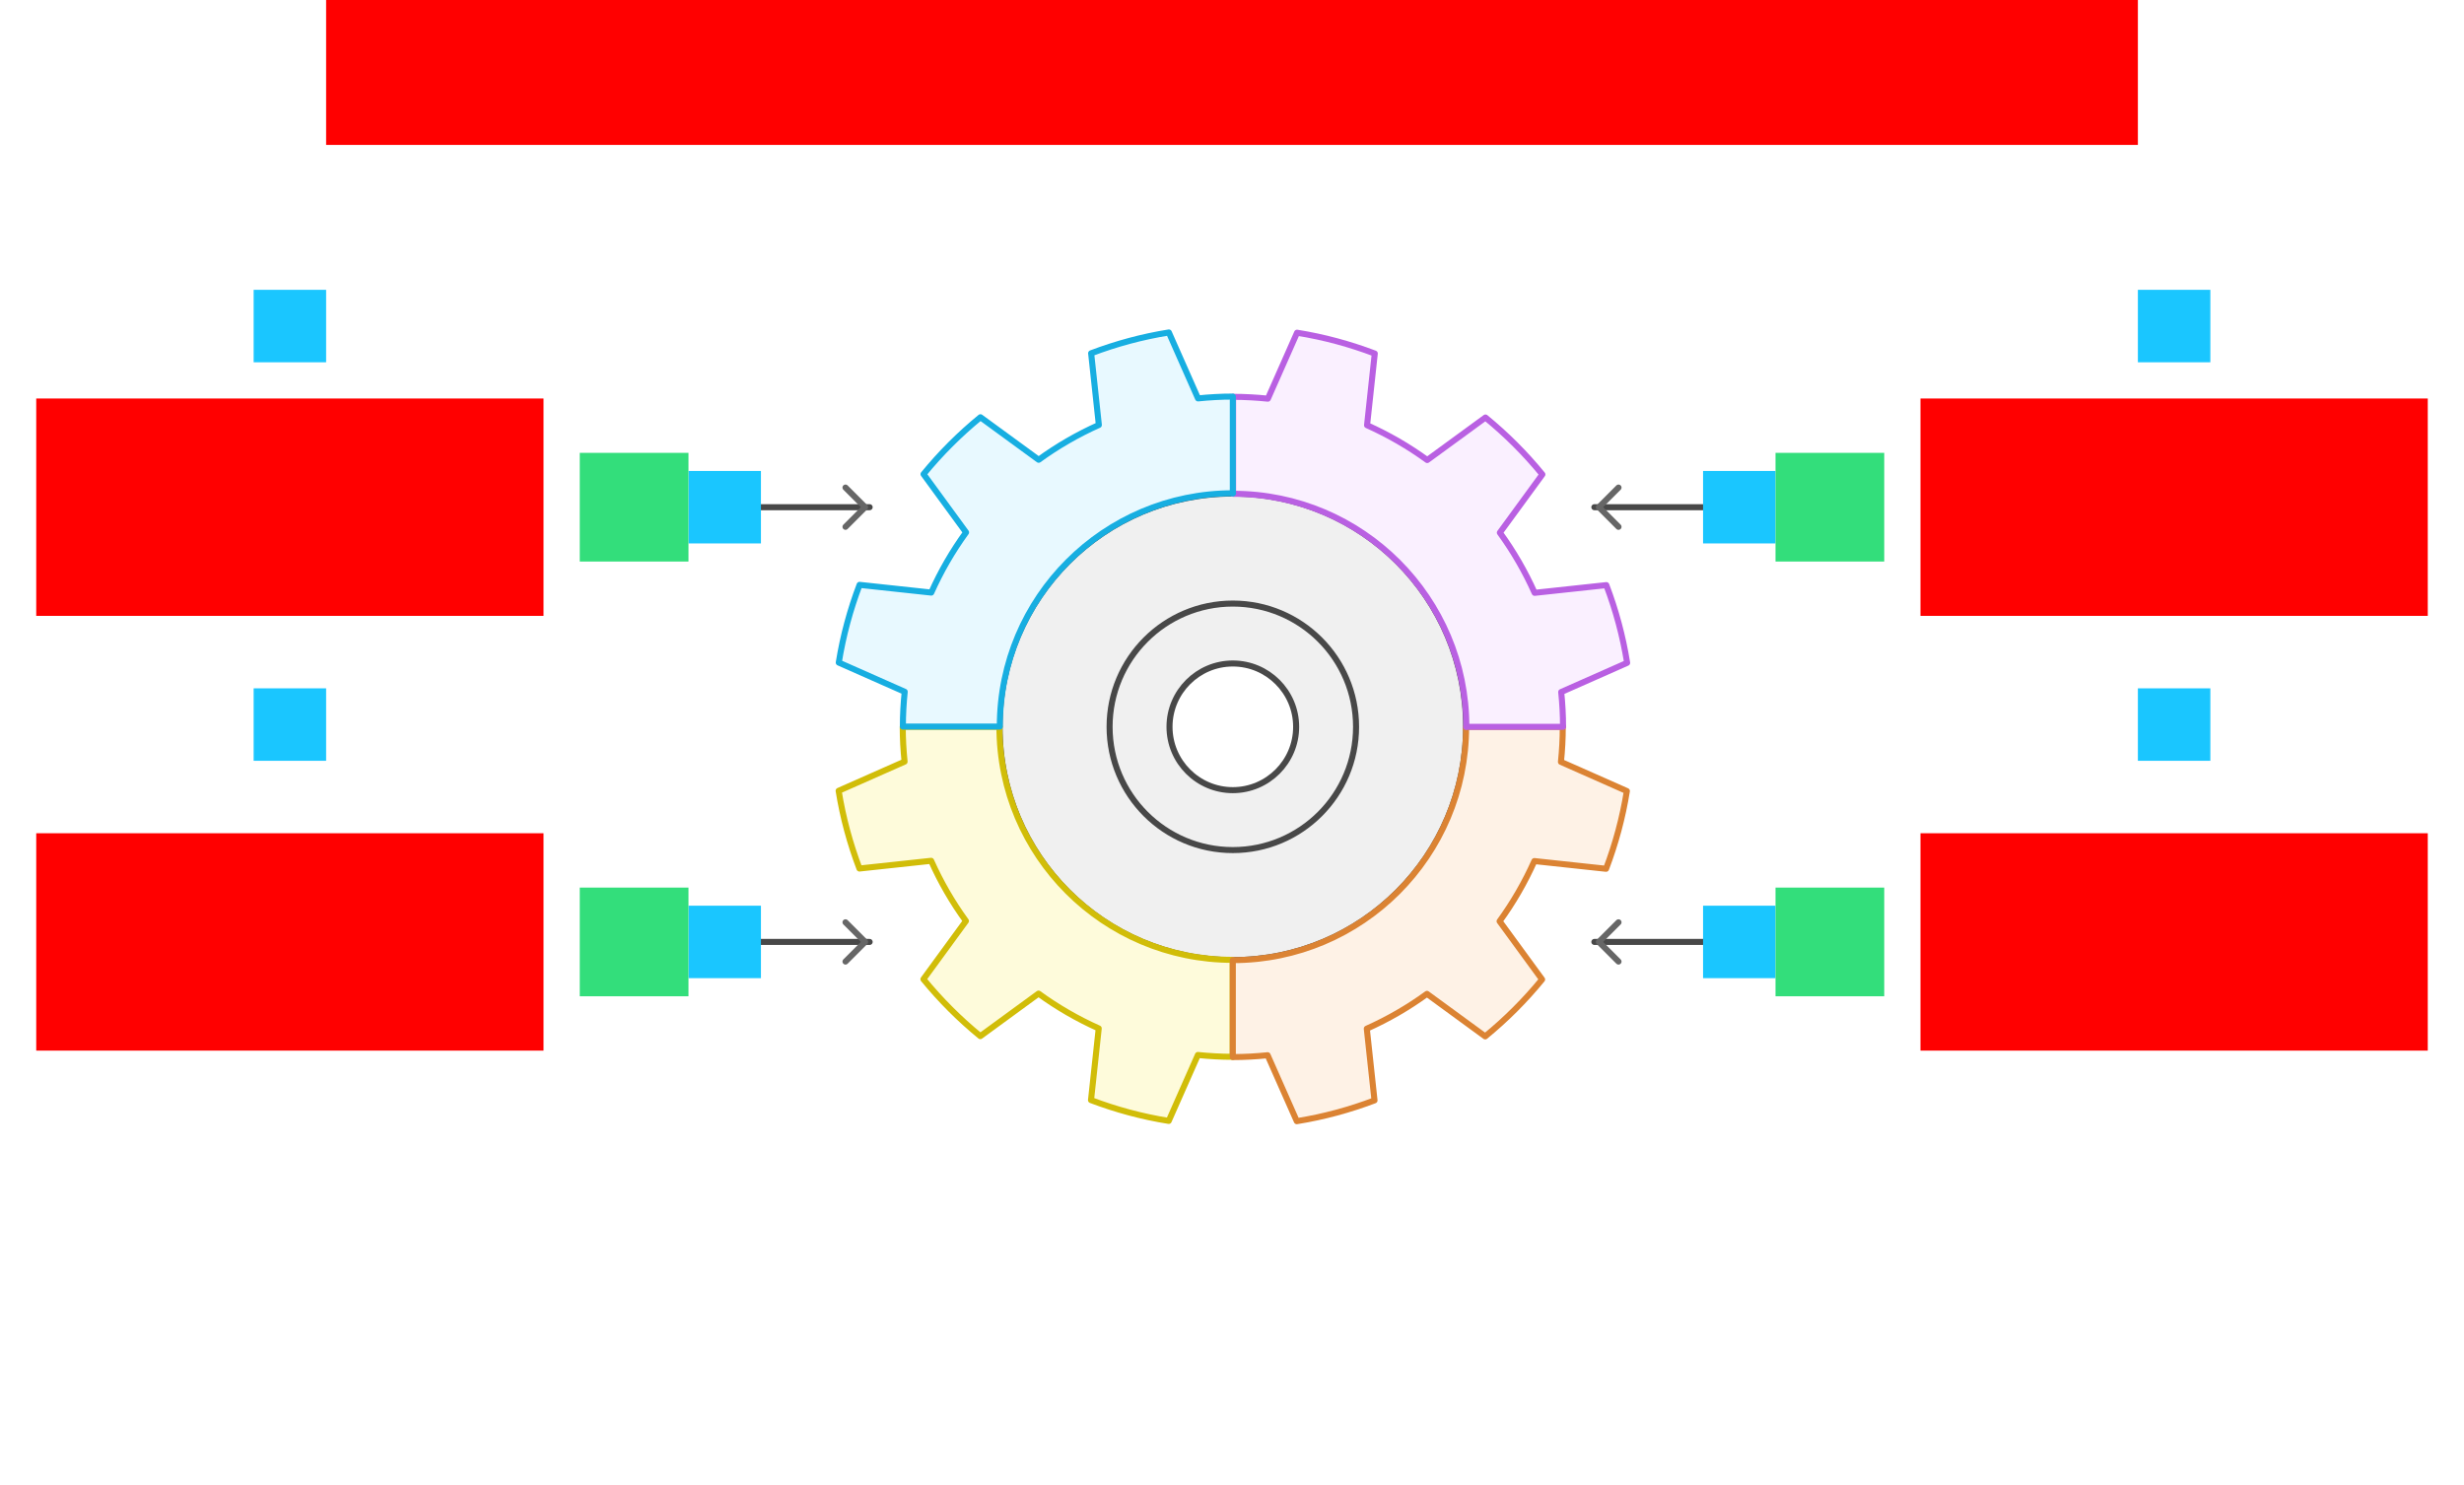
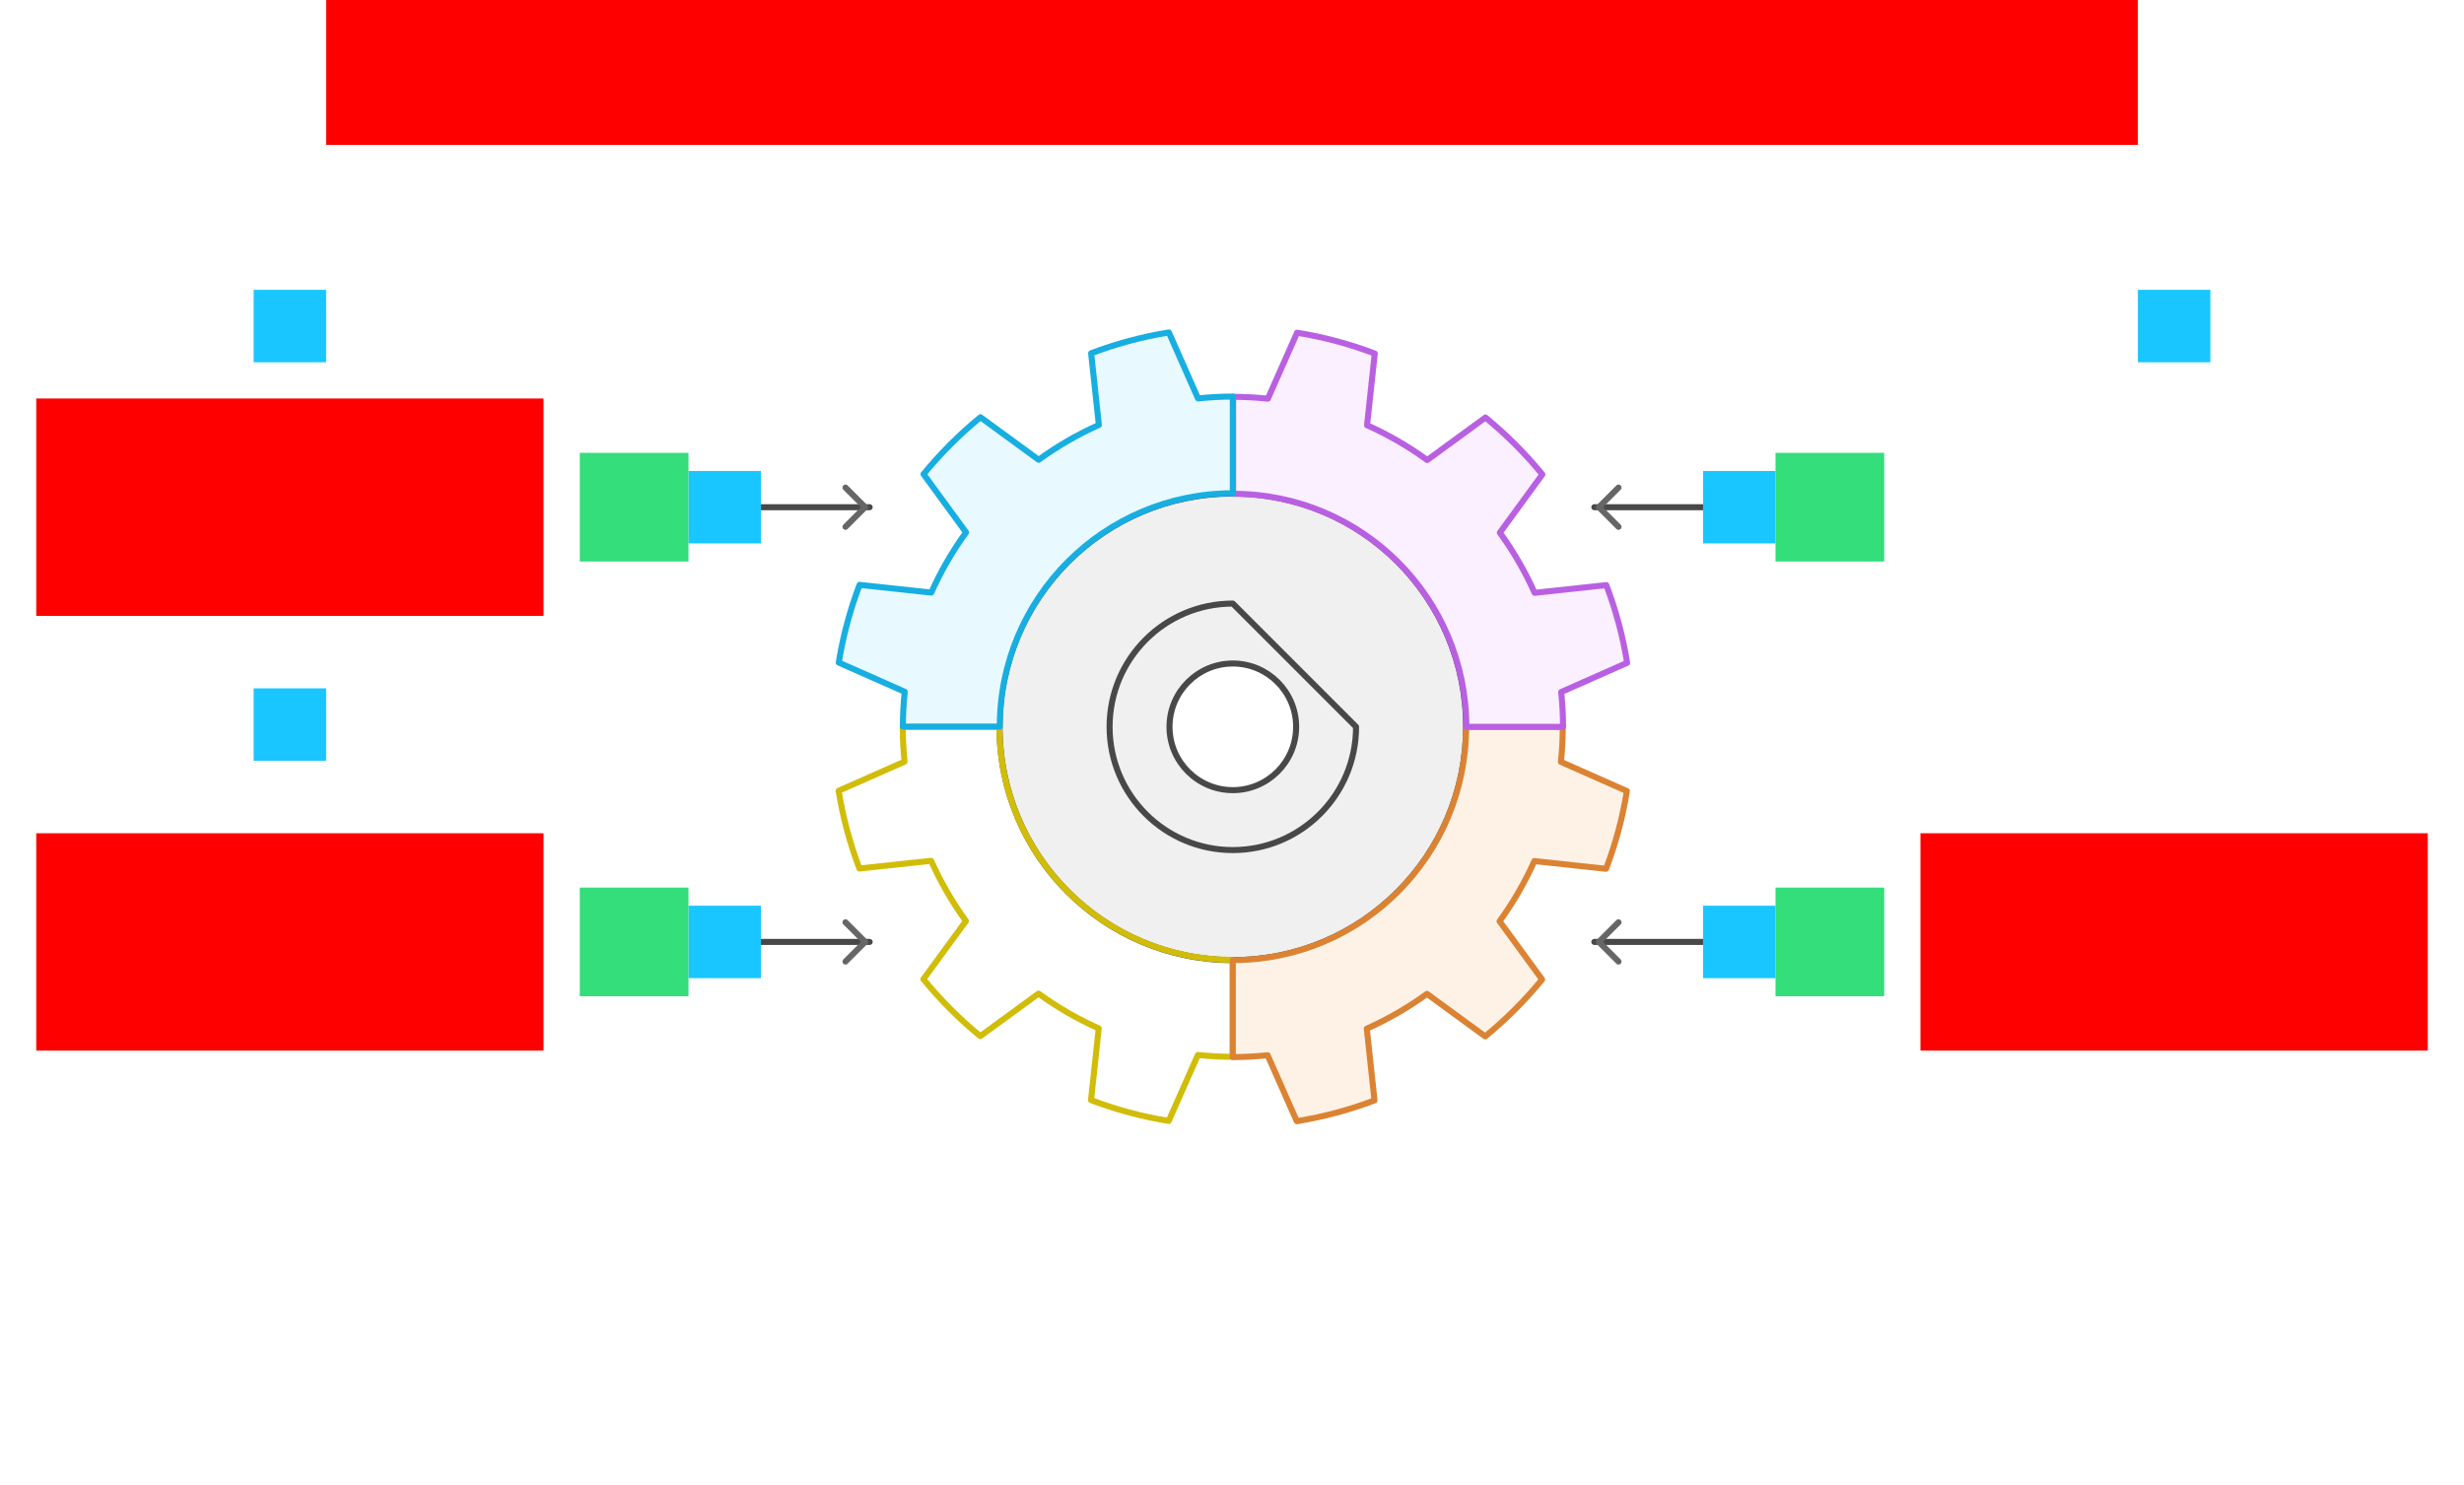
<svg xmlns="http://www.w3.org/2000/svg" width="816" height="492">
  <g id="Gear-v3--family--4">
    <g id="lines">
      <g id="g-0">
        <g id="cu">
          <g id="cu_1">
            <path id="Vector" transform="translate(331.022, 163.474)" fill="#f0f0f0" d="M77.251 0 C34.575 0 0 34.585 0 77.275 C0 119.964 34.575 154.549 77.251 154.549 C119.928 154.549 154.502 119.964 154.502 77.275 C154.502 34.585 119.928 0 77.251 0 Z M77.251 98.251 C65.683 98.251 56.281 88.846 56.281 77.275 C56.281 65.703 65.683 56.298 77.251 56.298 C88.819 56.298 98.221 65.703 98.221 77.275 C98.221 88.846 88.819 98.251 77.251 98.251 Z" />
            <path id="Vector_1" transform="translate(331.022, 163.474)" fill="none" stroke="#484848" stroke-width="2" stroke-linejoin="round" stroke-linecap="round" stroke-miterlimit="4" d="M 77.251 0 C 34.575 0 0 34.585 0 77.275 C 0 119.964 34.575 154.549 77.251 154.549 C 119.928 154.549 154.502 119.964 154.502 77.275 C 154.502 34.585 119.928 0 77.251 0 Z M 77.251 98.251 C 65.683 98.251 56.281 88.846 56.281 77.275 C 56.281 65.703 65.683 56.298 77.251 56.298 C 88.819 56.298 98.221 65.703 98.221 77.275 C 98.221 88.846 88.819 98.251 77.251 98.251 Z" />
          </g>
-           <path id="Vector_2" transform="translate(367.46, 199.923)" fill="none" stroke="#484848" stroke-width="2" stroke-linejoin="round" stroke-linecap="round" stroke-miterlimit="4" d="M 81.627 40.826 C 81.627 63.374 63.354 81.652 40.813 81.652 C 18.273 81.652 0 63.374 0 40.826 C 0 18.278 18.273 0 40.813 0 C 63.354 0 81.627 18.278 81.627 40.826 Z" />
+           <path id="Vector_2" transform="translate(367.46, 199.923)" fill="none" stroke="#484848" stroke-width="2" stroke-linejoin="round" stroke-linecap="round" stroke-miterlimit="4" d="M 81.627 40.826 C 81.627 63.374 63.354 81.652 40.813 81.652 C 18.273 81.652 0 63.374 0 40.826 C 0 18.278 18.273 0 40.813 0 Z" />
        </g>
      </g>
      <g id="g-3">
        <g id="cu_2">
          <g id="cu_3">
-             <path id="Vector_3" transform="translate(277.73, 240.662)" fill="#fefbdb" d="M53.335 0.087 L21.23 0.087 C21.23 3.987 21.447 7.801 21.837 11.615 L0 21.28 C1.43 30.208 3.769 38.789 6.889 47.024 L30.632 44.467 C33.795 51.531 37.651 58.205 42.157 64.403 L28.076 83.689 C33.708 90.58 40.034 96.908 46.923 102.542 L66.203 88.456 C72.398 92.964 79.071 96.821 86.133 99.985 L83.577 123.735 C91.809 126.855 100.387 129.196 109.313 130.626 L118.975 108.783 C122.744 109.173 126.6 109.389 130.499 109.389 L130.499 77.275 C87.823 77.275 53.248 42.69 53.248 0 L53.335 0.087 Z" />
            <path id="Vector_4" transform="translate(277.73, 240.662)" fill="none" stroke="#d1bd08" stroke-width="2" stroke-linejoin="round" stroke-linecap="round" stroke-miterlimit="4" d="M 53.335 0.087 L 21.23 0.087 C 21.23 3.987 21.447 7.801 21.837 11.615 L 0 21.28 C 1.43 30.208 3.769 38.789 6.889 47.024 L 30.632 44.467 C 33.795 51.531 37.651 58.205 42.157 64.403 L 28.076 83.689 C 33.708 90.58 40.034 96.908 46.923 102.542 L 66.203 88.456 C 72.398 92.964 79.071 96.821 86.133 99.985 L 83.577 123.735 C 91.809 126.855 100.387 129.196 109.313 130.626 L 118.975 108.783 C 122.744 109.173 126.6 109.389 130.499 109.389 L 130.499 77.275 C 87.823 77.275 53.248 42.69 53.248 0 L 53.335 0.087 Z" />
          </g>
        </g>
        <g id="ar-with-terminator">
          <path id="line" marker-end="url(#arrow)" transform="matrix(-1, 0, 0, 1, 576, 312)" fill="none" stroke="#484848" stroke-width="2" stroke-linejoin="round" stroke-linecap="round" stroke-miterlimit="4" d="M 0 0 L 48 0" />
        </g>
      </g>
      <g id="g-4">
        <g id="cu_4">
          <g id="cu_5">
            <path id="Vector_5" transform="translate(408.273, 240.749)" fill="#fef2e6" d="M109.356 0 L77.251 0 C77.251 42.69 42.677 77.275 0 77.275 L0 109.389 C3.899 109.389 7.712 109.173 11.525 108.783 L21.187 130.626 C30.112 129.196 38.691 126.855 46.923 123.735 L44.366 99.985 C51.428 96.821 58.101 92.964 64.296 88.456 L83.577 102.542 C90.466 96.908 96.791 90.58 102.424 83.689 L88.343 64.403 C92.849 58.205 96.705 51.531 99.868 44.467 L123.61 47.024 C126.73 38.789 129.07 30.208 130.499 21.28 L108.663 11.615 C109.053 7.845 109.269 3.987 109.269 0.087 L109.356 0 Z" />
            <path id="Vector_6" transform="translate(408.273, 240.749)" fill="none" stroke="#db8333" stroke-width="2" stroke-linejoin="round" stroke-linecap="round" stroke-miterlimit="4" d="M 109.356 0 L 77.251 0 C 77.251 42.69 42.677 77.275 0 77.275 L 0 109.389 C 3.899 109.389 7.712 109.173 11.525 108.783 L 21.187 130.626 C 30.112 129.196 38.691 126.855 46.923 123.735 L 44.366 99.985 C 51.428 96.821 58.101 92.964 64.296 88.456 L 83.577 102.542 C 90.466 96.908 96.791 90.58 102.424 83.689 L 88.343 64.403 C 92.849 58.205 96.705 51.531 99.868 44.467 L 123.61 47.024 C 126.73 38.789 129.07 30.208 130.499 21.28 L 108.663 11.615 C 109.053 7.845 109.269 3.987 109.269 0.087 L 109.356 0 Z" />
          </g>
        </g>
        <g id="ar-with-terminator_1">
          <path id="line_1" marker-end="url(#arrow)" transform="translate(240, 312)" fill="none" stroke="#484848" stroke-width="2" stroke-linejoin="round" stroke-linecap="round" stroke-miterlimit="4" d="M 0 0 L 48 0" />
        </g>
      </g>
      <g id="g-2">
        <g id="cu_6">
          <g id="cu_7">
            <path id="Vector_7" transform="translate(408.36, 110.21)" fill="#faf0ff" d="M77.165 130.539 L109.269 130.539 C109.269 126.639 109.053 122.825 108.663 119.011 L130.499 109.346 C129.07 100.418 126.73 91.837 123.61 83.602 L99.868 86.159 C96.705 79.095 92.849 72.421 88.343 66.223 L102.424 46.937 C96.791 40.046 90.466 33.718 83.577 28.084 L64.296 42.169 C58.101 37.662 51.428 33.805 44.366 30.641 L46.922 6.891 C38.69 3.771 30.112 1.43 21.186 0 L11.525 21.843 C7.755 21.453 3.899 21.236 0 21.236 L0 53.351 C42.677 53.351 77.251 87.936 77.251 130.626 L77.165 130.539 Z" />
            <path id="Vector_8" transform="translate(408.36, 110.21)" fill="none" stroke="#b960e2" stroke-width="2" stroke-linejoin="round" stroke-linecap="round" stroke-miterlimit="4" d="M 77.165 130.539 L 109.269 130.539 C 109.269 126.639 109.053 122.825 108.663 119.011 L 130.499 109.346 C 129.07 100.418 126.73 91.837 123.61 83.602 L 99.868 86.159 C 96.705 79.095 92.849 72.421 88.343 66.223 L 102.424 46.937 C 96.791 40.046 90.466 33.718 83.577 28.084 L 64.296 42.169 C 58.101 37.662 51.428 33.805 44.366 30.641 L 46.922 6.891 C 38.69 3.771 30.112 1.43 21.186 0 L 11.525 21.843 C 7.755 21.453 3.899 21.236 0 21.236 L 0 53.351 C 42.677 53.351 77.251 87.936 77.251 130.626 L 77.165 130.539 Z" />
          </g>
        </g>
        <g id="ar-with-terminator_2">
          <path id="line_2" marker-end="url(#arrow)" transform="matrix(-1, 0, 0, 1, 576, 168)" fill="none" stroke="#484848" stroke-width="2" stroke-linejoin="round" stroke-linecap="round" stroke-miterlimit="4" d="M 0 0 L 48 0" />
        </g>
      </g>
      <g id="g-1">
        <g id="cu_8">
          <g id="cu_9">
            <path id="Vector_9" transform="translate(277.774, 110.123)" fill="#e8f9ff" d="M130.499 53.351 L130.499 21.236 C126.6 21.236 122.787 21.453 118.974 21.843 L109.313 0 C100.387 1.43 91.809 3.771 83.577 6.891 L86.133 30.641 C79.071 33.805 72.398 37.662 66.203 42.169 L46.923 28.084 C40.034 33.718 33.708 40.046 28.076 46.937 L42.157 66.223 C37.651 72.421 33.795 79.095 30.632 86.159 L6.889 83.602 C3.769 91.837 1.43 100.418 0 109.346 L21.837 119.011 C21.447 122.781 21.23 126.639 21.23 130.539 L53.335 130.539 C53.335 87.85 87.909 53.264 130.586 53.264 L130.499 53.351 Z" />
            <path id="Vector_10" transform="translate(277.774, 110.123)" fill="none" stroke="#17aee1" stroke-width="2" stroke-linejoin="round" stroke-linecap="round" stroke-miterlimit="4" d="M 130.499 53.351 L 130.499 21.236 C 126.6 21.236 122.787 21.453 118.974 21.843 L 109.313 0 C 100.387 1.43 91.809 3.771 83.577 6.891 L 86.133 30.641 C 79.071 33.805 72.398 37.662 66.203 42.169 L 46.923 28.084 C 40.034 33.718 33.708 40.046 28.076 46.937 L 42.157 66.223 C 37.651 72.421 33.795 79.095 30.632 86.159 L 6.889 83.602 C 3.769 91.837 1.43 100.418 0 109.346 L 21.837 119.011 C 21.447 122.781 21.23 126.639 21.23 130.539 L 53.335 130.539 C 53.335 87.85 87.909 53.264 130.586 53.264 L 130.499 53.351 Z" />
          </g>
        </g>
        <g id="ar-with-terminator_3">
          <path id="line_3" marker-end="url(#arrow)" transform="translate(240, 168)" fill="none" stroke="#484848" stroke-width="2" stroke-linejoin="round" stroke-linecap="round" stroke-miterlimit="4" d="M 0 0 L 48 0" />
        </g>
      </g>
    </g>
    <path id="tx-cb-title" transform="matrix(1, -1.6081230200044232e-16, 1.6081230200044232e-16, 1, 108, 0)" fill="#ff00001a" d="M0 0 L600 0 L600 48 L0 48 L0 0 Z" />
    <rect id="bt-cc-remove-4" fill="#1ac6ff33" transform="matrix(1, -5.551115123125783e-17, 5.551115123125783e-17, 1, 564, 300)" width="24" height="24" rx="0" ry="0" />
    <rect id="bt-cc-remove-3" fill="#1ac6ff33" transform="matrix(1, -5.551115123125783e-17, 5.551115123125783e-17, 1, 228, 300)" width="24" height="24" rx="0" ry="0" />
    <rect id="bt-cc-remove-2" fill="#1ac6ff33" transform="matrix(1, -5.551115123125783e-17, 5.551115123125783e-17, 1, 564, 156)" width="24" height="24" rx="0" ry="0" />
    <rect id="bt-cc-remove-1" fill="#1ac6ff33" transform="matrix(1, 0, 0, 1, 228, 156)" width="24" height="24" rx="0" ry="0" />
-     <rect id="bt-cc-add-4" fill="#1ac6ff33" transform="matrix(1, 5.551115123125783e-17, -5.551115123125783e-17, 1, 708, 228)" width="24" height="24" rx="0" ry="0" />
    <rect id="bt-cc-add-3" fill="#1ac6ff33" transform="matrix(1, -8.326672684688674e-17, 8.326672684688674e-17, 1, 84, 228)" width="24" height="24" rx="0" ry="0" />
    <rect id="bt-cc-add-2" fill="#1ac6ff33" transform="matrix(1, 5.551115123125783e-17, -5.551115123125783e-17, 1, 708, 96)" width="24" height="24" rx="0" ry="0" />
    <rect id="bt-cc-add-1" fill="#1ac6ff33" transform="matrix(1, 5.551115123125783e-17, -5.551115123125783e-17, 1, 84, 96)" width="24" height="24" rx="0" ry="0" />
    <path id="ic-cc-1" transform="matrix(1, 1.1102230246251565e-16, -1.1102230246251565e-16, 1, 192, 150)" fill="#33de7b1a" d="M0 0 L36 0 L36 36 L0 36 L0 0 Z" />
    <path id="ic-cc-3" transform="translate(192, 294)" fill="#33de7b1a" d="M0 0 L36 0 L36 36 L0 36 L0 0 Z" />
    <path id="ic-cc-4" transform="matrix(1, -1.6653345369377348e-16, 1.6653345369377348e-16, 1, 588, 294)" fill="#33de7b1a" d="M0 0 L36 0 L36 36 L0 36 L0 0 Z" />
    <path id="ic-cc-2" transform="matrix(1, -5.551115123125783e-17, 5.551115123125783e-17, 1, 588, 150)" fill="#33de7b1a" d="M0 0 L36 0 L36 36 L0 36 L0 0 Z" />
    <path id="tx-rc-1" transform="matrix(1, -5.551115123125783e-17, 5.551115123125783e-17, 1, 12, 132)" fill="#ff00001a" d="M0 0 L168 0 L168 72 L0 72 L0 0 Z" />
    <path id="tx-rc-3" transform="translate(12, 276)" fill="#ff00001a" d="M0 0 L168 0 L168 72 L0 72 L0 0 Z" />
    <path id="tx-lc-4" transform="translate(636, 276)" fill="#ff00001a" d="M0 0 L168 0 L168 72 L0 72 L0 0 Z" />
-     <path id="tx-lc-2" transform="matrix(1, -5.551115123125783e-17, 5.551115123125783e-17, 1, 636, 132)" fill="#ff00001a" d="M0 0 L168 0 L168 72 L0 72 L0 0 Z" />
  </g>
  <defs>
    <marker id="arrow" viewBox="-13 -13 26 26" refX="0" refY="0" markerWidth="13" markerHeight="13" markerUnits="strokeWidth" orient="auto-start-reverse">
      <path d="M -8 -6.5 L -1.5 0 L -8 6.5" stroke="#666666" fill="none" stroke-width="2" stroke-linejoin="round" stroke-linecap="round" />
    </marker>
  </defs>
</svg>